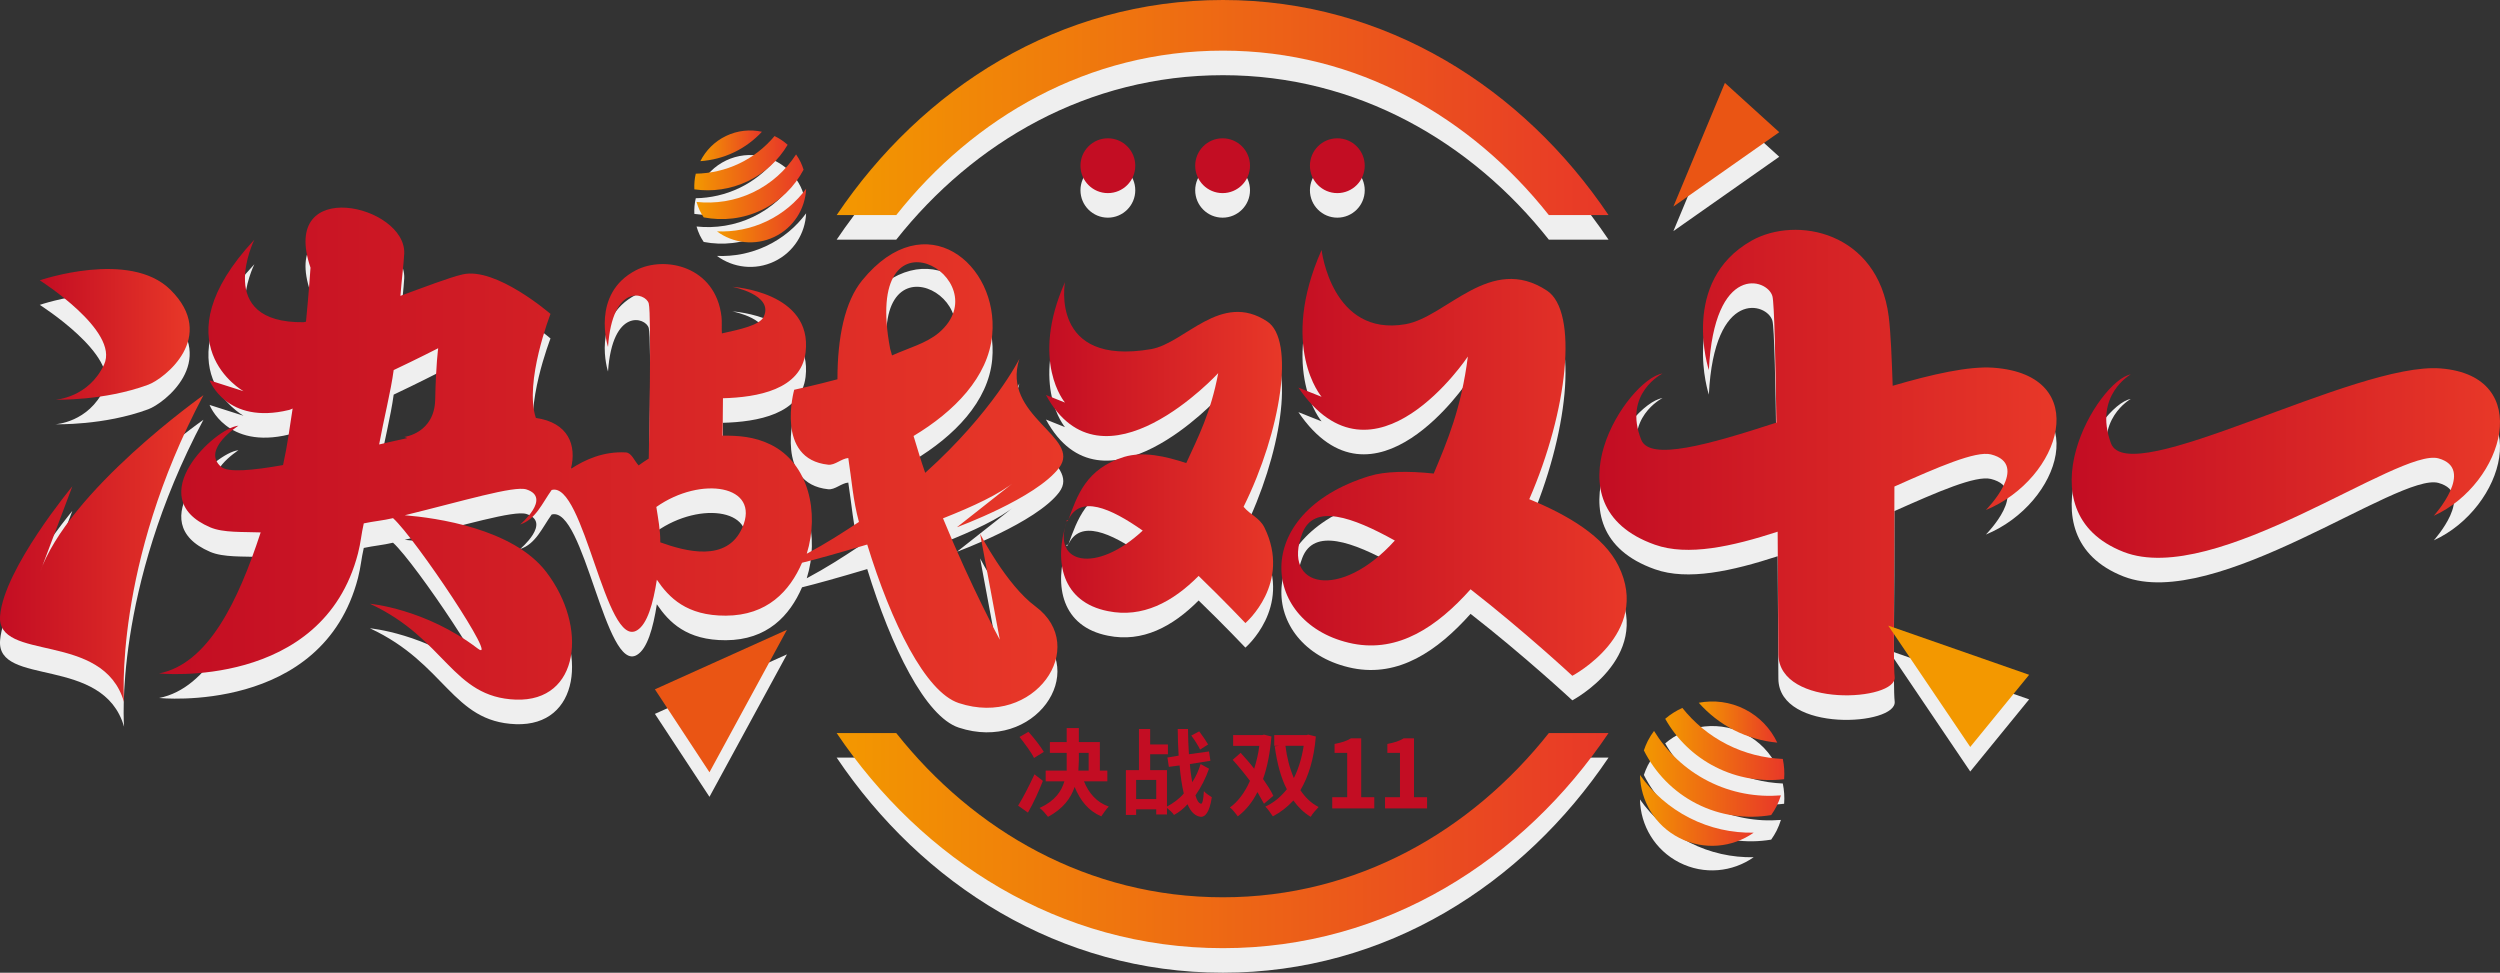
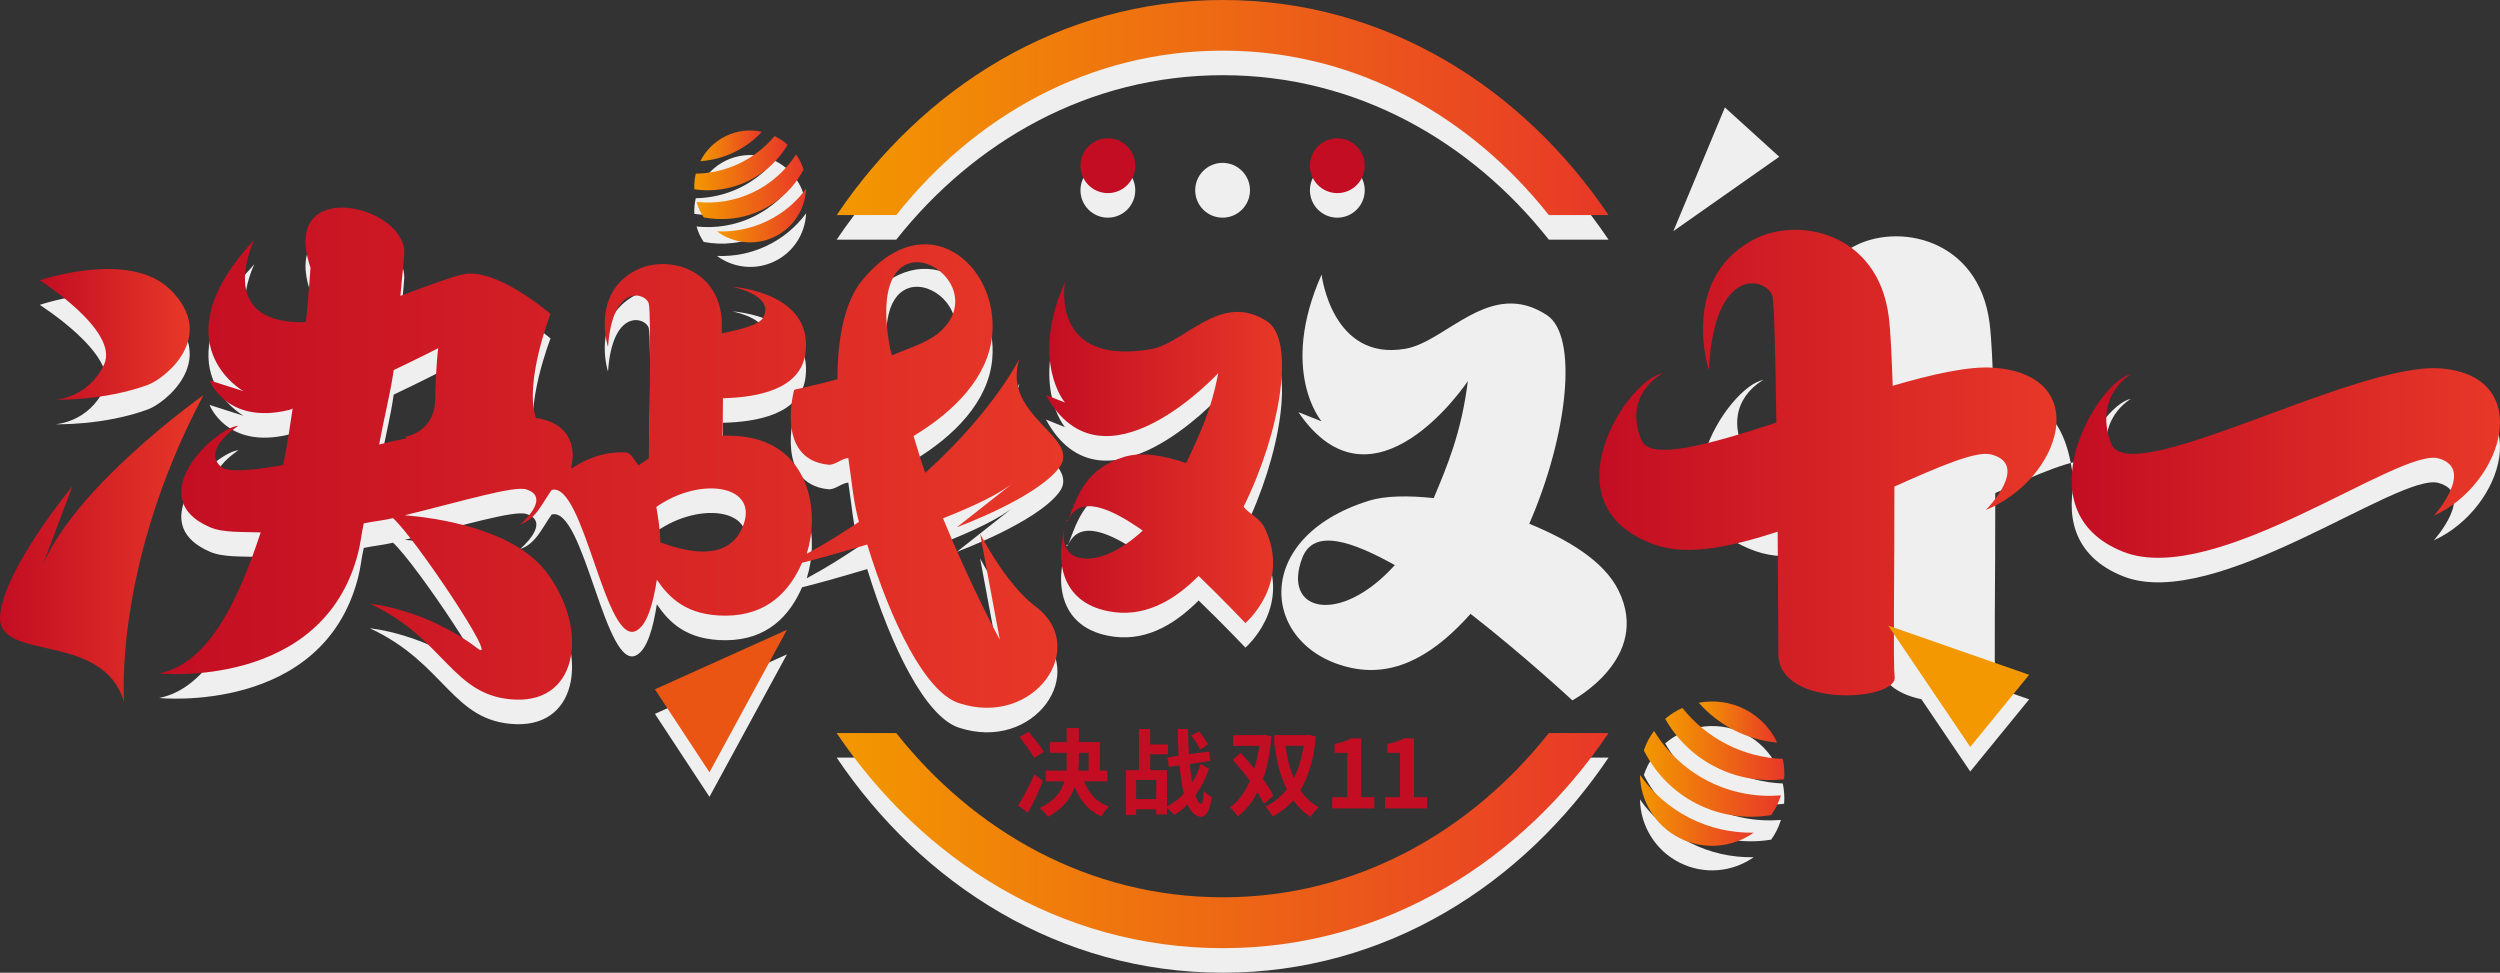
<svg xmlns="http://www.w3.org/2000/svg" version="1.1" id="图层_1" x="0px" y="0px" viewBox="0 0 1192.286 463.902" style="enable-background:new 0 0 1192.286 463.902;" xml:space="preserve">
  <rect x="0" y="0" width="1192.286" height="463.902" fill="#333333" stroke="none" />
  <g>
    <g>
      <g>
        <path style="fill:#EFEFEF;" d="M49.655,185.534c-7.406,15.933-23.167,16.794-23.167,16.794s23.081,0.689,44.224-7.148     c7.536-2.756,33.372-22.736,10.55-45.3c-19.464-19.205-62.309-4.478-62.309-4.478S57.062,169.515,49.655,185.534z" />
-         <path style="fill:#EFEFEF;" d="M97.022,200.174c0,0-64.678,45.645-78.156,85.002l15.631-41.511c0,0-32.554,39.185-34.449,61.663     c-1.852,22.392,49.219,6.976,59.123,41.252C59.172,346.581,53.875,281.473,97.022,200.174z" />
-         <path style="fill:#EFEFEF;" d="M950.748,187.084c-11.799-0.861-29.195,3.1-48.099,8.612c-0.431-12.574-0.904-25.148-1.895-33.071     c-5.167-40.391-44.051-48.228-65.496-36.085c-34.19,19.377-20.282,61.663-20.282,61.663     c2.541-51.156,27.947-43.836,30.315-35.224c0.904,3.273,1.464,30.143,1.895,60.285c-32.253,10.507-60.242,18.43-64.419,8.268     c-8.914-22.133,10.119-31.693,10.119-31.693c-16.708,2.67-56.496,62.955-3.66,81.644c15.717,5.598,36.86,0.861,58.563-6.201     c0.215,31.262,0.344,58.563,0.344,58.563c0.431,25.837,56.797,22.219,55.463,10.679c-0.818-6.89-0.043-48.573-0.129-90.772     c20.669-9.215,38.798-17.138,46.032-15.33c19.076,4.823-2.411,26.526-2.411,26.526     C983.13,240.049,998.632,190.615,950.748,187.084z" />
+         <path style="fill:#EFEFEF;" d="M950.748,187.084c-0.431-12.574-0.904-25.148-1.895-33.071     c-5.167-40.391-44.051-48.228-65.496-36.085c-34.19,19.377-20.282,61.663-20.282,61.663     c2.541-51.156,27.947-43.836,30.315-35.224c0.904,3.273,1.464,30.143,1.895,60.285c-32.253,10.507-60.242,18.43-64.419,8.268     c-8.914-22.133,10.119-31.693,10.119-31.693c-16.708,2.67-56.496,62.955-3.66,81.644c15.717,5.598,36.86,0.861,58.563-6.201     c0.215,31.262,0.344,58.563,0.344,58.563c0.431,25.837,56.797,22.219,55.463,10.679c-0.818-6.89-0.043-48.573-0.129-90.772     c20.669-9.215,38.798-17.138,46.032-15.33c19.076,4.823-2.411,26.526-2.411,26.526     C983.13,240.049,998.632,190.615,950.748,187.084z" />
        <path style="fill:#EFEFEF;" d="M1164.072,187.428c-40.563-3.359-148.948,58.477-157.345,35.654     c-8.354-22.908,9.473-32.812,9.473-32.812c-15.588,2.756-52.879,65.28-3.445,84.658c43.922,17.138,131.422-49.865,150.197-44.611     c17.913,4.995-2.239,27.387-2.239,27.387C1194.473,242.288,1209.028,191.045,1164.072,187.428z" />
        <path style="fill:#EFEFEF;" d="M467.432,266.316l9.387,50.467c0,0-13.306-24.286-27.085-57.874     c14.167-5.598,27.128-11.54,34.75-17.913l-28.076,22.133c0,0,37.678-13.779,48.702-28.334     c11.024-14.641-27.774-24.545-18.947-51.931c0,0-12.617,25.32-44.913,54.343c-2.067-5.77-3.66-11.454-5.555-17.569     c19.377-11.626,35.654-28.076,37.506-48.228c3.187-33.588-31.779-63.041-62.008-26.009     c-8.311,10.162-11.799,27.215-11.799,47.195c-10.249,2.756-20.626,4.995-20.626,4.995s-9.258,33.071,16.234,35.741     c3.186,0.344,6.287-2.928,9.56-3.187c1.636,10.507,2.239,20.066,5.081,30.487c-7.794,5.167-15.545,10.162-24.889,15.157     c6.115-19.636,0.947-43.061-17.138-52.018c-8.052-3.962-15.674-4.306-23.038-4.306c0.215-6.373,0.043-9.904,0.215-17.827     c16.32-0.431,37.248-4.048,39.401-21.875c3.488-28.937-34.922-31.262-34.922-31.262s19.937,3.789,14.942,14.296     c-1.938,4.048-11.368,6.029-19.937,7.923c-0.172-2.411,0.086-5.77-0.172-7.923c-2.799-24.2-27.128-29.281-40.779-22.219     c-21.66,11.196-13.349,36.602-13.349,36.602c2.11-30.573,17.999-25.923,19.42-20.755c1.378,4.995,0.086,69.759,0,73.979     c-1.679,1.12-3.402,2.153-4.823,3.273c-2.024-2.153-3.359-6.029-6.072-6.201c-10.722-0.603-19.722,3.531-26.224,7.837     c2.842-11.282-1.206-22.047-16.708-24.286c-5.684-17.052,6.976-49.606,6.976-49.606s-25.923-22.478-41.855-18.861     c-6.373,1.464-18.172,6.029-29.712,10.249c0.431-6.115,1.636-16.019,1.809-20.153c0.947-23.253-59.682-37.291-44.697,6.717     c0,0-0.732,11.282-2.153,25.75c-0.301,0-0.861,0.258-1.12,0.258c-43.233,0.517-23.511-39.358-23.511-39.358     c-46.075,49.434-5.167,72.256-5.167,72.256l-16.191-5.167c0,0,8.095,21.358,37.851,14.124c0.56-0.086,1.249-0.517,1.765-0.689     c-1.507,9.473-2.368,17.052-4.564,26.956c-14.641,2.584-26.267,3.703-29.626,0.775c-9.387-8.268,8.354-19.55,8.354-19.55     c-11.024,0.947-46.678,34.277-13.435,48.487c6.287,2.67,15.588,2.067,24.028,2.411c-10.808,33.071-25.061,62.611-48.444,67.261     c0,0,77.983,8.009,94.863-57.271c1.378-5.34,1.55-9.129,2.756-14.296c4.737-1.033,9.301-1.378,13.952-2.498     c10.808,9.732,51.329,70.534,40.391,62.18c-24.975-19.033-51.415-21.358-51.415-21.358c36.257,16.794,39.099,44.611,69.63,45.731     c30.487,1.033,34.406-34.879,14.468-60.888c-15.846-20.755-52.664-25.837-67.477-27.042c27.817-6.804,52.19-14.21,58.046-12.315     c12.143,3.962-3.014,16.708-3.014,16.708c7.45-2.411,10.507-10.162,15.028-16.449c15.416-4.392,25.75,76.218,40.736,66.917     c4.866-2.928,7.665-12.746,9.43-24.114c5.77,8.526,14.21,17.224,32.899,17.138c19.722-0.086,30.444-11.626,36.343-25.234     c6.674-1.636,16.923-4.478,31.09-8.698c11.454,37.291,27.731,70.362,43.664,75.615c36.171,11.971,62.611-26.784,36.602-46.075     C479.92,290.688,467.432,266.316,467.432,266.316z M424.544,178.127c-13.693-71.998,53.137-33.415,23.253-7.751     c-5.985,5.081-14.555,7.32-22.392,10.851C425.19,180.194,424.802,179.161,424.544,178.127z M187.752,188.203     c11.153-5.253,21.229-10.421,21.229-10.421s-1.12,8.095-1.421,24.372c-0.301,16.191-14.641,17.913-14.641,17.913     c0.301,0.258,0.947,0.258,1.249,0.603c-4.564,1.033-8.741,1.895-13.349,3.014C182.929,212.059,186.417,198.28,187.752,188.203z      M314.911,270.364c0-6.201-1.033-11.196-1.895-16.88c21.272-14.985,49.908-10.421,40.994,9.904     C346.646,280.181,326.709,274.584,314.911,270.364z" />
        <path style="fill:#EFEFEF;" d="M729.329,249.78c18.387-42.2,23.554-89.481,8.44-99.471     c-27.042-17.827-47.798,12.574-67.477,16.019c-35.181,6.115-40.004-35.396-40.004-35.396c-20.497,46.161,0,70.017,0,70.017     l-11.067-4.392c35.913,52.707,80.825-14.813,80.825-14.813c-3.1,24.545-9.732,40.219-16.277,55.807     c-12.229-1.292-23.253-1.12-30.745,1.206c-57.702,17.827-51.458,71.137-7.837,79.921c21.875,4.306,40.219-8.095,56.151-25.923     c25.75,20.066,48.53,41.252,48.53,41.252s38.023-20.066,22.004-52.448C764.983,267.608,748.017,257.445,729.329,249.78z      M621.117,265.971c5.512-14.21,23.813-7.751,44.094,3.531C639.159,298.439,611.084,291.98,621.117,265.971z" />
        <path style="fill:#EFEFEF;" d="M593.084,253.398c17.956-36.257,24.631-79.577,11.282-88.361     c-22.133-14.641-39.185,10.335-55.376,13.177c-48.573,8.354-41.08-31.951-41.08-31.951c-16.837,37.894,0,57.443,0,57.443     l-9.086-3.617c26.999,49.52,82.16-10.421,82.16-10.421c-3.531,18.861-9.56,30.487-15.244,42.889     c-10.033-3.273-20.454-5.684-29.669-2.928c-17.999,5.598-22.306,18.258-26.569,30.057c5.555-12.057,20.023-5.77,35.482,5.081     c-22.263,20.755-43.362,15.846-36.257-4.22c-6.287,19.033-2.196,38.324,19.679,42.63c16.449,3.359,30.832-4.306,43.233-16.794     c12.229,11.799,22.306,22.478,22.306,22.478s22.219-18.947,9.043-45.645C600.706,258.651,596.185,257.187,593.084,253.398z" />
        <path style="fill:#EFEFEF;" d="M508.642,259.943c-0.129,0.344,0.172,0.344,0.086,0.603c0.129-0.344,0.646-0.517,0.775-0.861     C509.331,260.029,508.771,259.598,508.642,259.943z" />
      </g>
      <g>
        <path style="fill:#EFEFEF;" d="M427.434,114.29c36.944-46.637,91.557-78.43,155.808-78.43c63.918,0,118.531,31.793,155.42,78.43     h28.47C726.476,53.917,661.007,11.711,583.241,11.711c-78.098,0-143.567,42.206-184.222,102.579H427.434z" />
        <path style="fill:#EFEFEF;" d="M738.661,361.323c-36.944,46.637-91.502,78.319-155.42,78.319     c-64.195,0-118.864-31.682-155.808-78.319h-28.414c40.655,60.373,106.124,102.579,184.222,102.579     c77.765,0,143.234-42.206,183.89-102.579H738.661z" />
      </g>
      <polygon style="fill:#EFEFEF;" points="798.068,110.217 822.632,51.248 848.546,74.762   " />
      <polygon style="fill:#EFEFEF;" points="375.312,312.069 312.337,340.458 338.355,380.017   " />
      <polygon style="fill:#EFEFEF;" points="900.527,310.074 967.722,333.533 939.638,367.943   " />
      <g>
        <g>
          <path style="fill:#EFEFEF;" d="M363.38,74.543c-5.566-1.197-11.55-0.656-17.084,1.987s-9.716,6.957-12.284,12.039      c5.413-0.381,10.843-1.722,16.028-4.199C355.225,81.894,359.682,78.513,363.38,74.543z" />
        </g>
        <g>
          <path style="fill:#EFEFEF;" d="M375.638,80.77c-1.884-1.693-3.989-3.088-6.237-4.173c-4.489,5.352-10.125,9.877-16.828,13.078      c-6.703,3.201-13.764,4.74-20.748,4.868c-0.57,2.431-0.808,4.945-0.675,7.474c8.406,1.204,17.241,0.041,25.462-3.885      C364.833,94.205,371.291,88.065,375.638,80.77z" />
        </g>
        <g>
          <path style="fill:#EFEFEF;" d="M365.717,117.198c-7.68,3.668-15.832,5.192-23.795,4.855c7.68,5.675,18.155,7.038,27.373,2.636      c9.218-4.402,14.742-13.407,15.155-22.947C379.708,108.148,373.397,113.53,365.717,117.198z" />
        </g>
        <g>
          <path style="fill:#EFEFEF;" d="M383.233,92.643c-0.374-1.191-0.804-2.374-1.358-3.533c-0.639-1.338-1.399-2.577-2.22-3.755      c-4.892,7.557-11.809,13.926-20.51,18.082c-8.701,4.155-18.003,5.532-26.954,4.587c0.401,1.379,0.886,2.748,1.525,4.086      c0.554,1.159,1.204,2.238,1.895,3.277c9.029,1.738,18.657,0.764,27.572-3.494C372.1,107.635,378.91,100.759,383.233,92.643z" />
        </g>
      </g>
      <g>
        <g>
          <path style="fill:#EFEFEF;" d="M847.608,365.886c-3.152-6.635-8.411-12.332-15.467-15.917      c-7.056-3.584-14.758-4.47-21.976-3.102c4.646,5.238,10.288,9.739,16.898,13.097      C833.676,363.322,840.638,365.223,847.608,365.886z" />
        </g>
        <g>
          <path style="fill:#EFEFEF;" d="M850.876,383.323c0.251-3.259,0.023-6.509-0.635-9.662c-9.005-0.384-18.066-2.592-26.612-6.933      c-8.546-4.341-15.672-10.355-21.294-17.4c-2.935,1.329-5.694,3.061-8.177,5.186c5.378,9.547,13.514,17.671,23.995,22.995      C828.634,382.832,839.995,384.611,850.876,383.323z" />
        </g>
        <g>
          <path style="fill:#EFEFEF;" d="M805.806,401.816c-9.791-4.973-17.761-12.115-23.677-20.527      c0.233,12.319,7.075,24.109,18.827,30.078c11.752,5.97,25.308,4.541,35.394-2.537      C826.065,409.013,815.597,406.789,805.806,401.816z" />
        </g>
        <g>
          <path style="fill:#EFEFEF;" d="M844.7,400.429c0.924-1.319,1.797-2.69,2.547-4.167c0.867-1.706,1.536-3.457,2.097-5.224      c-11.577,0.937-23.533-1.131-34.627-6.766c-11.093-5.635-19.815-14.069-25.887-23.971c-1.096,1.494-2.115,3.068-2.982,4.774      c-0.751,1.478-1.343,2.991-1.863,4.516c5.321,10.604,13.889,19.689,25.255,25.462      C820.608,400.826,832.998,402.387,844.7,400.429z" />
        </g>
      </g>
      <g>
        <circle style="fill:#EFEFEF;" cx="528.358" cy="90.739" r="13.068" />
        <circle style="fill:#EFEFEF;" cx="583.075" cy="90.739" r="13.068" />
        <circle style="fill:#EFEFEF;" cx="637.792" cy="90.739" r="13.068" />
      </g>
    </g>
    <g>
      <g>
        <linearGradient id="SVGID_1_" gradientUnits="userSpaceOnUse" x1="18.953" y1="159.463" x2="90.475" y2="159.463">
          <stop offset="0" style="stop-color:#C30D23" />
          <stop offset="1" style="stop-color:#E83828" />
        </linearGradient>
        <path style="fill:url(#SVGID_1_);" d="M49.655,173.822c-7.406,15.933-23.167,16.794-23.167,16.794s23.081,0.689,44.224-7.148     c7.536-2.756,33.372-22.736,10.55-45.3c-19.464-19.205-62.309-4.478-62.309-4.478S57.062,157.804,49.655,173.822z" />
        <linearGradient id="SVGID_00000156565978732031540630000001558344060287451313_" gradientUnits="userSpaceOnUse" x1="-1.587353e-04" y1="261.667" x2="97.022" y2="261.667">
          <stop offset="0" style="stop-color:#C30D23" />
          <stop offset="1" style="stop-color:#E83828" />
        </linearGradient>
        <path style="fill:url(#SVGID_00000156565978732031540630000001558344060287451313_);" d="M97.022,188.463     c0,0-64.678,45.645-78.156,85.002l15.631-41.511c0,0-32.554,39.185-34.449,61.663c-1.852,22.392,49.219,6.976,59.123,41.252     C59.172,334.87,53.875,269.762,97.022,188.463z" />
        <linearGradient id="SVGID_00000161611553182465878690000018056067162155845274_" gradientUnits="userSpaceOnUse" x1="762.759" y1="220.611" x2="980.793" y2="220.611">
          <stop offset="0" style="stop-color:#C30D23" />
          <stop offset="1" style="stop-color:#E83828" />
        </linearGradient>
        <path style="fill:url(#SVGID_00000161611553182465878690000018056067162155845274_);" d="M950.748,175.373     c-11.799-0.861-29.195,3.1-48.099,8.612c-0.431-12.574-0.904-25.148-1.895-33.071c-5.167-40.391-44.051-48.228-65.496-36.085     c-34.19,19.377-20.282,61.663-20.282,61.663c2.541-51.156,27.947-43.836,30.315-35.224c0.904,3.273,1.464,30.143,1.895,60.285     c-32.253,10.507-60.242,18.43-64.419,8.268c-8.914-22.133,10.119-31.693,10.119-31.693c-16.708,2.67-56.496,62.955-3.66,81.644     c15.717,5.598,36.86,0.861,58.563-6.201c0.215,31.262,0.344,58.563,0.344,58.563c0.431,25.837,56.797,22.219,55.463,10.679     c-0.818-6.89-0.043-48.573-0.129-90.772c20.669-9.215,38.798-17.138,46.032-15.33c19.076,4.823-2.411,26.526-2.411,26.526     C983.13,228.338,998.632,178.904,950.748,175.373z" />
        <linearGradient id="SVGID_00000041973711655898776850000011166106809618914190_" gradientUnits="userSpaceOnUse" x1="988.01" y1="220.807" x2="1192.286" y2="220.807">
          <stop offset="0" style="stop-color:#C30D23" />
          <stop offset="1" style="stop-color:#E83828" />
        </linearGradient>
        <path style="fill:url(#SVGID_00000041973711655898776850000011166106809618914190_);" d="M1164.072,175.717     c-40.563-3.359-148.948,58.477-157.345,35.654c-8.354-22.908,9.473-32.812,9.473-32.812c-15.588,2.756-52.879,65.28-3.445,84.658     c43.922,17.138,131.422-49.865,150.197-44.611c17.913,4.995-2.239,27.387-2.239,27.387     C1194.473,230.577,1209.028,179.334,1164.072,175.717z" />
        <linearGradient id="SVGID_00000114054802648385692870000016276754481783949991_" gradientUnits="userSpaceOnUse" x1="75.879" y1="218.279" x2="507.1" y2="218.279">
          <stop offset="0" style="stop-color:#C30D23" />
          <stop offset="1" style="stop-color:#E83828" />
        </linearGradient>
        <path style="fill:url(#SVGID_00000114054802648385692870000016276754481783949991_);" d="M467.432,254.605l9.387,50.467     c0,0-13.306-24.286-27.085-57.874c14.167-5.598,27.128-11.54,34.75-17.913l-28.076,22.133c0,0,37.678-13.779,48.702-28.334     c11.024-14.641-27.774-24.545-18.947-51.931c0,0-12.617,25.32-44.913,54.343c-2.067-5.77-3.66-11.454-5.555-17.569     c19.377-11.626,35.654-28.076,37.506-48.228c3.187-33.588-31.779-63.041-62.008-26.009     c-8.311,10.162-11.799,27.215-11.799,47.195c-10.249,2.756-20.626,4.995-20.626,4.995s-9.258,33.071,16.234,35.741     c3.186,0.344,6.287-2.928,9.56-3.187c1.636,10.507,2.239,20.066,5.081,30.487c-7.794,5.167-15.545,10.162-24.889,15.157     c6.115-19.636,0.947-43.061-17.138-52.018c-8.052-3.962-15.674-4.306-23.038-4.306c0.215-6.373,0.043-9.904,0.215-17.827     c16.32-0.431,37.248-4.048,39.401-21.875c3.488-28.937-34.922-31.262-34.922-31.262s19.937,3.789,14.942,14.296     c-1.938,4.048-11.368,6.029-19.937,7.923c-0.172-2.411,0.086-5.77-0.172-7.923c-2.799-24.2-27.128-29.281-40.779-22.219     c-21.66,11.196-13.349,36.602-13.349,36.602c2.11-30.573,17.999-25.923,19.42-20.755c1.378,4.995,0.086,69.759,0,73.979     c-1.679,1.12-3.402,2.153-4.823,3.273c-2.024-2.153-3.359-6.029-6.072-6.201c-10.722-0.603-19.722,3.531-26.224,7.837     c2.842-11.282-1.206-22.047-16.708-24.286c-5.684-17.052,6.976-49.606,6.976-49.606s-25.923-22.478-41.855-18.861     c-6.373,1.464-18.172,6.029-29.712,10.249c0.431-6.115,1.636-16.019,1.809-20.153c0.947-23.253-59.682-37.291-44.697,6.718     c0,0-0.732,11.282-2.153,25.75c-0.301,0-0.861,0.258-1.12,0.258c-43.233,0.517-23.511-39.358-23.511-39.358     c-46.075,49.434-5.167,72.256-5.167,72.256l-16.191-5.167c0,0,8.095,21.358,37.851,14.124c0.56-0.086,1.249-0.517,1.765-0.689     c-1.507,9.473-2.368,17.052-4.564,26.956c-14.641,2.584-26.267,3.703-29.626,0.775c-9.387-8.268,8.354-19.55,8.354-19.55     c-11.024,0.947-46.678,34.277-13.435,48.487c6.287,2.67,15.588,2.067,24.028,2.411c-10.808,33.071-25.061,62.611-48.444,67.261     c0,0,77.983,8.009,94.863-57.271c1.378-5.34,1.55-9.129,2.756-14.296c4.737-1.033,9.301-1.378,13.952-2.498     c10.808,9.732,51.329,70.534,40.391,62.18c-24.975-19.033-51.415-21.358-51.415-21.358c36.257,16.794,39.099,44.611,69.63,45.731     c30.487,1.033,34.406-34.879,14.468-60.888c-15.846-20.755-52.664-25.837-67.477-27.042c27.817-6.804,52.19-14.21,58.046-12.315     c12.143,3.962-3.014,16.708-3.014,16.708c7.45-2.411,10.507-10.162,15.028-16.449c15.416-4.392,25.75,76.218,40.736,66.917     c4.866-2.928,7.665-12.746,9.43-24.114c5.77,8.526,14.21,17.224,32.899,17.138c19.722-0.086,30.444-11.626,36.343-25.234     c6.674-1.636,16.923-4.478,31.09-8.698c11.454,37.291,27.731,70.362,43.664,75.615c36.171,11.971,62.611-26.784,36.602-46.075     C479.92,278.977,467.432,254.605,467.432,254.605z M424.544,166.416c-13.693-71.998,53.137-33.415,23.253-7.751     c-5.985,5.081-14.555,7.32-22.392,10.851C425.19,168.483,424.802,167.449,424.544,166.416z M187.752,176.492     c11.153-5.253,21.229-10.421,21.229-10.421s-1.12,8.095-1.421,24.372c-0.301,16.191-14.641,17.913-14.641,17.913     c0.301,0.258,0.947,0.258,1.249,0.603c-4.564,1.033-8.741,1.895-13.349,3.014C182.929,200.348,186.417,186.568,187.752,176.492z      M314.911,258.652c0-6.201-1.033-11.196-1.895-16.88c21.272-14.985,49.908-10.421,40.994,9.904     C346.646,268.47,326.709,262.872,314.911,258.652z" />
        <linearGradient id="SVGID_00000146479111013723402410000014003773315100213668_" gradientUnits="userSpaceOnUse" x1="611.108" y1="220.759" x2="775.812" y2="220.759">
          <stop offset="0" style="stop-color:#C30D23" />
          <stop offset="1" style="stop-color:#E83828" />
        </linearGradient>
-         <path style="fill:url(#SVGID_00000146479111013723402410000014003773315100213668_);" d="M729.329,238.069     c18.387-42.2,23.554-89.481,8.44-99.471c-27.042-17.827-47.798,12.574-67.477,16.019c-35.181,6.115-40.004-35.396-40.004-35.396     c-20.497,46.161,0,70.017,0,70.017l-11.067-4.392c35.913,52.707,80.825-14.813,80.825-14.813     c-3.1,24.545-9.732,40.219-16.277,55.807c-12.229-1.292-23.253-1.12-30.745,1.206c-57.702,17.827-51.458,71.137-7.837,79.921     c21.875,4.306,40.219-8.095,56.151-25.923c25.75,20.066,48.53,41.252,48.53,41.252s38.023-20.066,22.004-52.448     C764.983,255.897,748.017,245.734,729.329,238.069z M621.117,254.26c5.512-14.21,23.813-7.751,44.094,3.531     C639.159,286.728,611.084,280.269,621.117,254.26z" />
        <linearGradient id="SVGID_00000172427180435215089360000008232665504269368981_" gradientUnits="userSpaceOnUse" x1="498.824" y1="215.85" x2="611.406" y2="215.85">
          <stop offset="0" style="stop-color:#C30D23" />
          <stop offset="1" style="stop-color:#E83828" />
        </linearGradient>
        <path style="fill:url(#SVGID_00000172427180435215089360000008232665504269368981_);" d="M593.084,241.686     c17.956-36.257,24.631-79.577,11.282-88.361c-22.133-14.641-39.185,10.335-55.376,13.177     c-48.573,8.354-41.08-31.951-41.08-31.951c-16.837,37.894,0,57.443,0,57.443l-9.086-3.617     c26.999,49.52,82.16-10.421,82.16-10.421c-3.531,18.861-9.56,30.487-15.244,42.889c-10.033-3.273-20.454-5.684-29.669-2.928     c-17.999,5.598-22.306,18.258-26.569,30.057c5.555-12.057,20.023-5.77,35.482,5.081c-22.263,20.755-43.362,15.846-36.257-4.22     c-6.287,19.033-2.196,38.324,19.679,42.63c16.449,3.359,30.832-4.306,43.233-16.794c12.229,11.799,22.306,22.478,22.306,22.478     s22.219-18.947,9.043-45.645C600.706,246.94,596.185,245.476,593.084,241.686z" />
        <linearGradient id="SVGID_00000054961967223916306360000009780666371295063198_" gradientUnits="userSpaceOnUse" x1="508.609" y1="248.404" x2="509.503" y2="248.404">
          <stop offset="0" style="stop-color:#C30D23" />
          <stop offset="1" style="stop-color:#E83828" />
        </linearGradient>
        <path style="fill:url(#SVGID_00000054961967223916306360000009780666371295063198_);" d="M508.642,248.232     c-0.129,0.344,0.172,0.344,0.086,0.603c0.129-0.344,0.646-0.517,0.775-0.861C509.331,248.318,508.771,247.887,508.642,248.232z" />
      </g>
      <g>
        <linearGradient id="SVGID_00000057852891959429657480000014536825973975987592_" gradientUnits="userSpaceOnUse" x1="399.019" y1="51.289" x2="767.131" y2="51.289">
          <stop offset="0" style="stop-color:#F39800" />
          <stop offset="1" style="stop-color:#E83828" />
        </linearGradient>
        <path style="fill:url(#SVGID_00000057852891959429657480000014536825973975987592_);" d="M427.434,102.579     c36.944-46.637,91.557-78.43,155.808-78.43c63.918,0,118.531,31.793,155.42,78.43h28.47C726.476,42.206,661.007,0,583.241,0     c-78.098,0-143.567,42.206-184.222,102.579H427.434z" />
        <linearGradient id="SVGID_00000125574433315428247530000011517486821408605103_" gradientUnits="userSpaceOnUse" x1="399.019" y1="400.901" x2="767.131" y2="400.901">
          <stop offset="0" style="stop-color:#F39800" />
          <stop offset="1" style="stop-color:#E83828" />
        </linearGradient>
        <path style="fill:url(#SVGID_00000125574433315428247530000011517486821408605103_);" d="M738.661,349.612     c-36.944,46.637-91.502,78.319-155.42,78.319c-64.195,0-118.864-31.682-155.808-78.319h-28.414     c40.655,60.373,106.124,102.579,184.222,102.579c77.765,0,143.234-42.206,183.89-102.579H738.661z" />
      </g>
-       <polygon style="fill:#EA5514;" points="798.068,98.506 822.632,39.537 848.546,63.051   " />
      <polygon style="fill:#EA5514;" points="375.312,300.358 312.337,328.747 338.355,368.305   " />
      <polygon style="fill:#F39800;" points="900.527,298.363 967.722,321.822 939.638,356.232   " />
      <g>
        <g>
          <linearGradient id="SVGID_00000171703875214018373060000010519989320989023414_" gradientUnits="userSpaceOnUse" x1="334.012" y1="69.543" x2="363.38" y2="69.543">
            <stop offset="0" style="stop-color:#F39800" />
            <stop offset="1" style="stop-color:#E83828" />
          </linearGradient>
          <path style="fill:url(#SVGID_00000171703875214018373060000010519989320989023414_);" d="M363.38,62.832      c-5.566-1.197-11.55-0.656-17.084,1.987c-5.535,2.643-9.716,6.957-12.284,12.039c5.413-0.381,10.843-1.722,16.028-4.199      C355.225,70.183,359.682,66.802,363.38,62.832z" />
        </g>
        <g>
          <linearGradient id="SVGID_00000171715999029335651070000010202797147833044156_" gradientUnits="userSpaceOnUse" x1="331.114" y1="77.823" x2="375.639" y2="77.823">
            <stop offset="0" style="stop-color:#F39800" />
            <stop offset="1" style="stop-color:#E83828" />
          </linearGradient>
          <path style="fill:url(#SVGID_00000171715999029335651070000010202797147833044156_);" d="M375.638,69.059      c-1.884-1.693-3.989-3.088-6.237-4.173c-4.489,5.352-10.125,9.877-16.828,13.078c-6.703,3.201-13.764,4.74-20.748,4.868      c-0.57,2.431-0.808,4.945-0.675,7.474c8.406,1.204,17.241,0.041,25.462-3.885C364.833,82.494,371.291,76.354,375.638,69.059z" />
        </g>
        <g>
          <linearGradient id="SVGID_00000099652850634301128090000007272267588867295106_" gradientUnits="userSpaceOnUse" x1="341.922" y1="102.808" x2="384.451" y2="102.808">
            <stop offset="0" style="stop-color:#F39800" />
            <stop offset="1" style="stop-color:#E83828" />
          </linearGradient>
          <path style="fill:url(#SVGID_00000099652850634301128090000007272267588867295106_);" d="M365.717,105.487      c-7.68,3.668-15.832,5.192-23.795,4.855c7.68,5.675,18.155,7.038,27.373,2.636c9.218-4.402,14.742-13.407,15.155-22.947      C379.708,96.437,373.397,101.819,365.717,105.487z" />
        </g>
        <g>
          <linearGradient id="SVGID_00000155123851356914605110000004874578608450916514_" gradientUnits="userSpaceOnUse" x1="332.191" y1="89.069" x2="383.233" y2="89.069">
            <stop offset="0" style="stop-color:#F39800" />
            <stop offset="1" style="stop-color:#E83828" />
          </linearGradient>
          <path style="fill:url(#SVGID_00000155123851356914605110000004874578608450916514_);" d="M383.233,80.932      c-0.374-1.191-0.804-2.374-1.358-3.533c-0.639-1.338-1.399-2.577-2.22-3.755c-4.892,7.557-11.809,13.926-20.51,18.082      c-8.701,4.155-18.003,5.532-26.954,4.587c0.401,1.379,0.886,2.748,1.525,4.086c0.554,1.159,1.204,2.238,1.895,3.277      c9.029,1.738,18.657,0.764,27.572-3.494C372.1,95.924,378.91,89.048,383.233,80.932z" />
        </g>
      </g>
      <g>
        <g>
          <linearGradient id="SVGID_00000136410343565573918560000004468690124938087048_" gradientUnits="userSpaceOnUse" x1="810.166" y1="344.36" x2="847.609" y2="344.36">
            <stop offset="0" style="stop-color:#F39800" />
            <stop offset="1" style="stop-color:#E83828" />
          </linearGradient>
          <path style="fill:url(#SVGID_00000136410343565573918560000004468690124938087048_);" d="M847.608,354.175      c-3.152-6.635-8.411-12.332-15.467-15.917c-7.056-3.584-14.758-4.47-21.976-3.102c4.646,5.238,10.288,9.739,16.898,13.097      C833.676,351.611,840.638,353.512,847.608,354.175z" />
        </g>
        <g>
          <linearGradient id="SVGID_00000012432912959124869770000014371283243732000424_" gradientUnits="userSpaceOnUse" x1="794.157" y1="354.815" x2="850.976" y2="354.815">
            <stop offset="0" style="stop-color:#F39800" />
            <stop offset="1" style="stop-color:#E83828" />
          </linearGradient>
          <path style="fill:url(#SVGID_00000012432912959124869770000014371283243732000424_);" d="M850.876,371.612      c0.251-3.259,0.023-6.509-0.635-9.662c-9.005-0.384-18.066-2.592-26.612-6.933c-8.546-4.341-15.672-10.355-21.294-17.4      c-2.935,1.329-5.694,3.061-8.177,5.186c5.378,9.547,13.514,17.671,23.995,22.995C828.634,371.121,839.995,372.9,850.876,371.612      z" />
        </g>
        <g>
          <linearGradient id="SVGID_00000155105168412002839280000003787658402643388825_" gradientUnits="userSpaceOnUse" x1="782.128" y1="386.485" x2="836.349" y2="386.485">
            <stop offset="0" style="stop-color:#F39800" />
            <stop offset="1" style="stop-color:#E83828" />
          </linearGradient>
          <path style="fill:url(#SVGID_00000155105168412002839280000003787658402643388825_);" d="M805.806,390.105      c-9.791-4.973-17.761-12.115-23.677-20.527c0.233,12.319,7.075,24.109,18.827,30.078c11.752,5.97,25.308,4.541,35.394-2.537      C826.065,397.302,815.597,395.078,805.806,390.105z" />
        </g>
        <g>
          <linearGradient id="SVGID_00000021100070132663960420000000480078689454309821_" gradientUnits="userSpaceOnUse" x1="783.986" y1="369.055" x2="849.344" y2="369.055">
            <stop offset="0" style="stop-color:#F39800" />
            <stop offset="1" style="stop-color:#E83828" />
          </linearGradient>
          <path style="fill:url(#SVGID_00000021100070132663960420000000480078689454309821_);" d="M844.7,388.718      c0.924-1.319,1.797-2.69,2.547-4.167c0.867-1.706,1.536-3.457,2.097-5.224c-11.577,0.937-23.533-1.131-34.627-6.766      c-11.093-5.635-19.815-14.069-25.887-23.971c-1.096,1.495-2.115,3.068-2.982,4.774c-0.751,1.478-1.343,2.991-1.863,4.516      c5.321,10.604,13.889,19.689,25.255,25.462C820.608,389.115,832.998,390.676,844.7,388.718z" />
        </g>
      </g>
      <g>
        <path style="fill:#C30D23;" d="M497.367,372.405c-2.005,5.124-4.455,10.47-7.128,15.148l-4.678-3.341     c2.228-3.564,5.346-9.579,7.797-14.925L497.367,372.405z M493.134,361.49c-1.114-2.45-4.455-6.906-6.906-10.024l4.233-2.45     c2.673,2.896,5.792,6.906,7.351,9.579L493.134,361.49z M516.97,372.628c2.228,5.569,6.015,10.024,11.806,12.029     c-1.114,1.114-2.673,3.341-3.564,4.678c-6.237-2.673-10.024-7.574-12.698-14.034c-1.782,5.346-5.569,10.47-12.698,14.257     c-0.891-1.114-2.673-3.341-4.01-4.233c7.351-3.341,10.47-8.019,11.806-12.698h-8.911v-5.124h10.024c0-1.559,0-3.119,0-4.678     v-3.787h-8.02v-5.124h8.02v-6.683h5.792v6.683h10.024v13.589h3.564v5.124H516.97z M514.52,362.826     c0,1.559-0.223,3.119-0.223,4.678h4.901v-8.465h-4.678V362.826z" />
        <path style="fill:#C30D23;" d="M576.596,366.613c-1.559,4.455-3.787,8.911-6.46,12.698c0.668,2.45,1.559,3.787,2.673,4.01     c0.668,0,1.114-2.005,1.337-6.015c0.891,1.114,3.119,2.45,3.787,2.896c-1.114,7.574-3.341,9.356-5.124,9.356     c-2.673-0.223-4.901-2.228-6.46-6.015c-2.005,2.228-4.01,3.787-6.46,5.124c-0.668-1.114-2.228-2.45-3.341-3.341v3.119h-5.124     v-2.45h-9.579v2.673h-4.901v-21.385h6.237v-19.603h5.346v7.351h8.465v4.678h-8.465v7.574h8.019v17.376     c2.896-1.559,5.792-3.564,8.019-6.237c-0.891-3.787-1.559-8.242-2.005-13.366l-5.124,0.668l-0.668-4.455l5.346-0.891     c-0.223-4.01-0.446-8.242-0.446-12.698h4.901c0,4.233,0.223,8.242,0.445,12.029l9.579-1.337l0.668,4.455l-9.802,1.559     c0.223,3.119,0.668,6.015,1.114,8.688c1.782-2.673,3.119-5.792,4.01-8.688L576.596,366.613z M551.424,381.093v-9.133h-9.579     v9.133H551.424z M572.364,357.48c-0.891-1.782-2.673-4.678-4.233-6.683l3.787-2.005c1.559,2.005,3.341,4.678,4.232,6.237     L572.364,357.48z" />
        <path style="fill:#C30D23;" d="M602.808,383.321c-0.891-1.559-2.005-3.564-3.119-5.569c-2.45,4.901-5.569,8.688-9.356,11.584     c-0.891-1.114-2.45-3.341-3.787-4.232c3.787-2.673,7.128-7.128,9.579-12.698c-2.673-3.564-5.569-7.128-8.242-10.024l3.787-3.341     c2.228,2.45,4.455,4.901,6.46,7.574c1.114-3.564,2.005-7.128,2.45-10.915h-12.475v-5.124h13.811l0.891-0.223l3.564,0.891     c-0.668,7.797-2.005,14.702-4.01,20.271c2.005,2.896,3.787,5.569,4.901,8.02L602.808,383.321z M627.535,351.243     c-0.891,10.915-3.564,19.158-7.351,25.618c2.228,3.341,5.124,6.237,8.688,8.019c-1.114,1.114-2.896,3.119-3.787,4.678     c-3.341-2.005-6.015-4.678-8.242-7.797c-2.896,3.119-6.015,5.569-9.802,7.574c-0.891-1.337-2.45-3.564-3.564-4.678     c4.01-1.782,7.351-4.678,10.247-8.242c-2.896-5.569-4.678-12.475-5.792-20.494l2.005-0.223h-2.228v-5.124h15.371l0.891-0.223     L627.535,351.243z M613.055,355.698c0.668,5.569,2.005,10.693,4.01,15.371c2.228-4.455,3.787-9.579,4.678-15.371H613.055z" />
        <g>
          <path style="fill:#C30D23;" d="M635.369,380.202h7.128v-21.163h-6.015v-4.232c3.341-0.668,5.569-1.337,7.797-2.673h4.901v28.068      h6.237v5.346h-20.049V380.202z" />
          <path style="fill:#C30D23;" d="M660.541,380.202h7.128v-21.163h-6.015v-4.232c3.341-0.668,5.569-1.337,7.797-2.673h4.901v28.068      h6.237v5.346h-20.049V380.202z" />
        </g>
      </g>
      <g>
        <circle style="fill:#C30D23;" cx="528.358" cy="79.028" r="13.068" />
-         <circle style="fill:#C30D23;" cx="583.075" cy="79.028" r="13.068" />
        <circle style="fill:#C30D23;" cx="637.792" cy="79.028" r="13.068" />
      </g>
    </g>
  </g>
</svg>